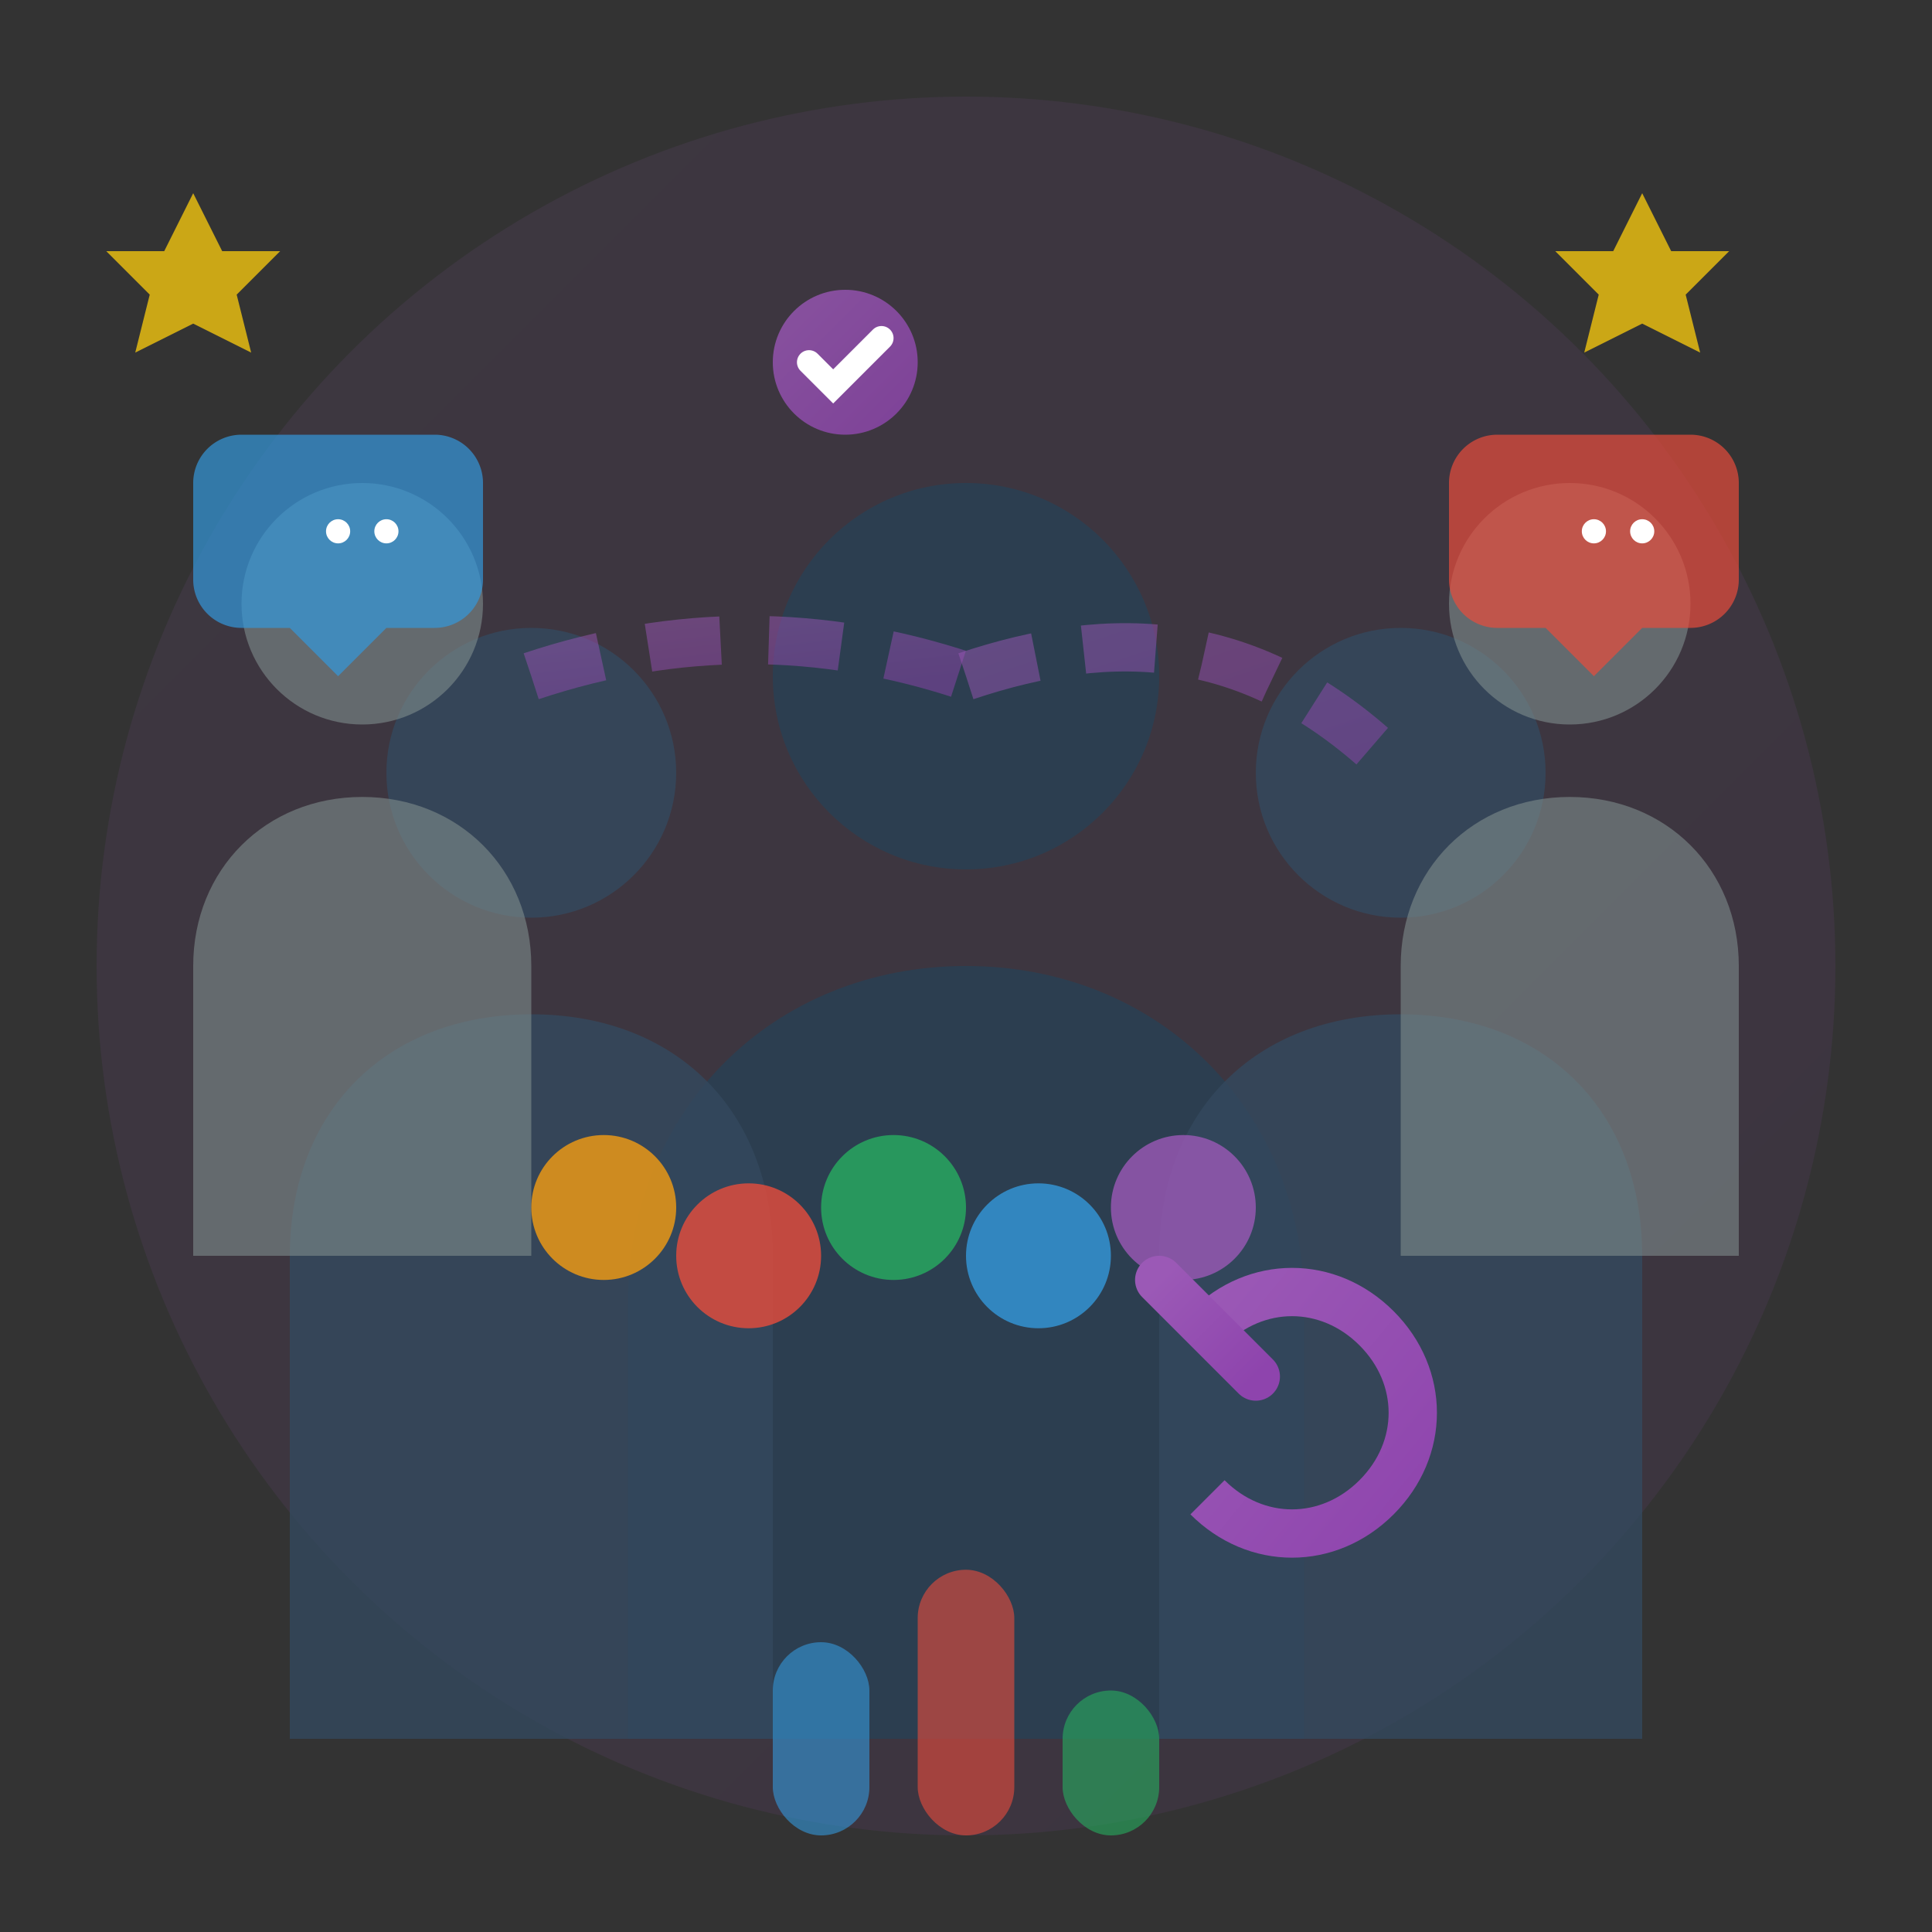
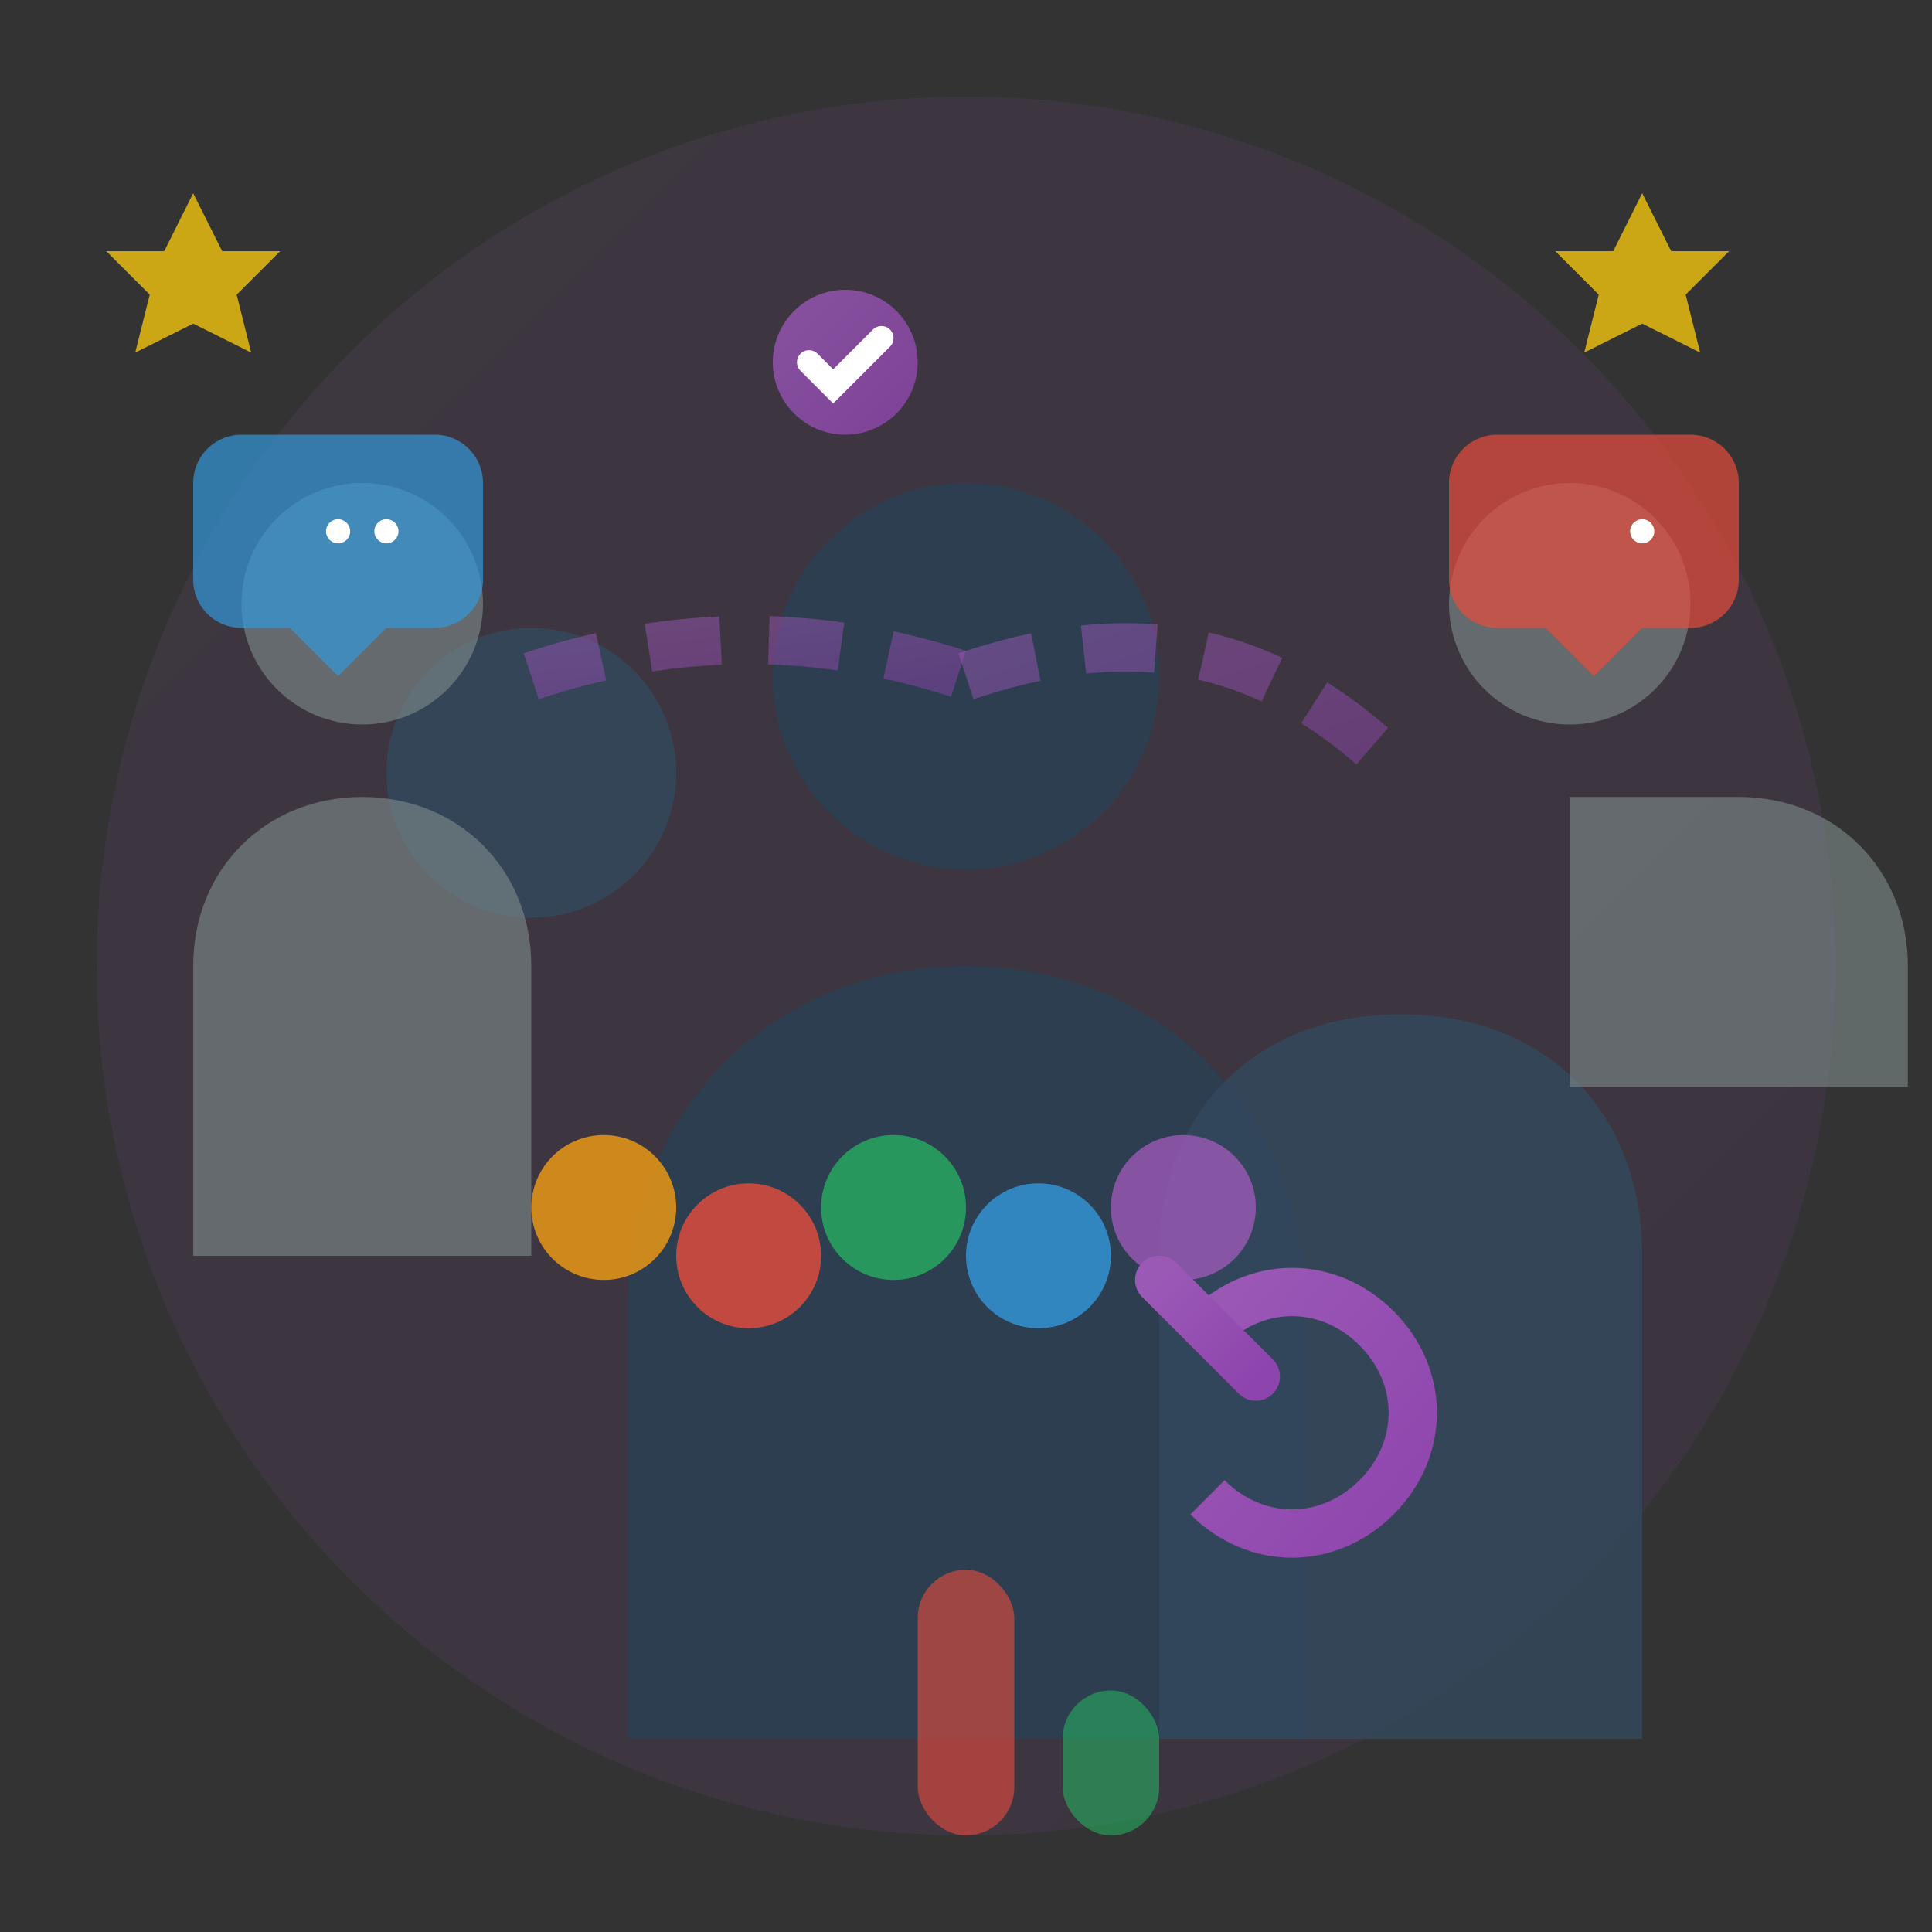
<svg xmlns="http://www.w3.org/2000/svg" width="80" height="80" viewBox="0 0 80 80" fill="none">
  <rect x="0" y="0" width="80" height="80" fill="#333333" stroke="none" />
  <defs>
    <linearGradient id="teamGradient" x1="0%" y1="0%" x2="100%" y2="100%">
      <stop offset="0%" style="stop-color:#9b59b6" />
      <stop offset="100%" style="stop-color:#8e44ad" />
    </linearGradient>
  </defs>
  <circle cx="40" cy="40" r="36" fill="url(#teamGradient)" opacity="0.1" />
  <circle cx="40" cy="28" r="8" fill="#2c3e50" />
  <path d="M40 40c-8 0-14 6-14 14v18h28V54c0-8-6-14-14-14z" fill="#2c3e50" />
  <circle cx="22" cy="32" r="6" fill="#34495e" opacity="0.8" />
-   <path d="M22 42c-6 0-10 4-10 10v20h20V52c0-6-4-10-10-10z" fill="#34495e" opacity="0.8" />
-   <circle cx="58" cy="32" r="6" fill="#34495e" opacity="0.8" />
  <path d="M58 42c-6 0-10 4-10 10v20h20V52c0-6-4-10-10-10z" fill="#34495e" opacity="0.8" />
  <circle cx="15" cy="25" r="5" fill="#7f8c8d" opacity="0.6" />
  <path d="M15 33c-4 0-7 3-7 7v12h14V40c0-4-3-7-7-7z" fill="#7f8c8d" opacity="0.6" />
  <circle cx="65" cy="25" r="5" fill="#7f8c8d" opacity="0.6" />
-   <path d="M65 33c-4 0-7 3-7 7v12h14V40c0-4-3-7-7-7z" fill="#7f8c8d" opacity="0.6" />
+   <path d="M65 33v12h14V40c0-4-3-7-7-7z" fill="#7f8c8d" opacity="0.6" />
  <path d="M22 28c6-2 12-2 18 0" stroke="url(#teamGradient)" stroke-width="2" opacity="0.5" stroke-dasharray="3,2" />
  <path d="M40 28c6-2 12-2 18 4" stroke="url(#teamGradient)" stroke-width="2" opacity="0.5" stroke-dasharray="3,2" />
  <g transform="translate(35, 15)">
    <circle r="3" fill="url(#teamGradient)" opacity="0.8" />
    <path d="M-1.5 0l1 1 2-2" stroke="white" stroke-width="1" fill="none" stroke-linecap="round" />
  </g>
  <path d="M10 18h8a2 2 0 0 1 2 2v4a2 2 0 0 1-2 2h-2l-2 2-2-2h-2a2 2 0 0 1-2-2v-4a2 2 0 0 1 2-2z" fill="#3498db" opacity="0.7" />
  <circle cx="14" cy="22" r="0.5" fill="white" />
  <circle cx="16" cy="22" r="0.5" fill="white" />
  <path d="M62 18h8a2 2 0 0 1 2 2v4a2 2 0 0 1-2 2h-2l-2 2-2-2h-2a2 2 0 0 1-2-2v-4a2 2 0 0 1 2-2z" fill="#e74c3c" opacity="0.7" />
-   <circle cx="66" cy="22" r="0.5" fill="white" />
  <circle cx="68" cy="22" r="0.5" fill="white" />
  <g transform="translate(25, 50)">
    <circle cx="0" cy="0" r="3" fill="#f39c12" opacity="0.8" />
    <circle cx="6" cy="2" r="3" fill="#e74c3c" opacity="0.8" />
    <circle cx="12" cy="0" r="3" fill="#27ae60" opacity="0.8" />
    <circle cx="18" cy="2" r="3" fill="#3498db" opacity="0.8" />
    <circle cx="24" cy="0" r="3" fill="#9b59b6" opacity="0.8" />
  </g>
  <path d="M50 55c2-2 5-2 7 0s2 5 0 7-5 2-7 0" stroke="url(#teamGradient)" stroke-width="2" fill="none" />
  <path d="M48 53l4 4" stroke="url(#teamGradient)" stroke-width="2" stroke-linecap="round" />
  <g transform="translate(8, 8) scale(0.6)">
    <path d="M0 0l2 4h4l-3 3 1 4-4-2-4 2 1-4-3-3h4z" fill="#f1c40f" opacity="0.8" />
  </g>
  <g transform="translate(68, 8) scale(0.6)">
    <path d="M0 0l2 4h4l-3 3 1 4-4-2-4 2 1-4-3-3h4z" fill="#f1c40f" opacity="0.8" />
  </g>
-   <rect x="32" y="68" width="4" height="8" rx="2" fill="#3498db" opacity="0.6" />
  <rect x="38" y="65" width="4" height="11" rx="2" fill="#e74c3c" opacity="0.6" />
  <rect x="44" y="70" width="4" height="6" rx="2" fill="#27ae60" opacity="0.6" />
</svg>